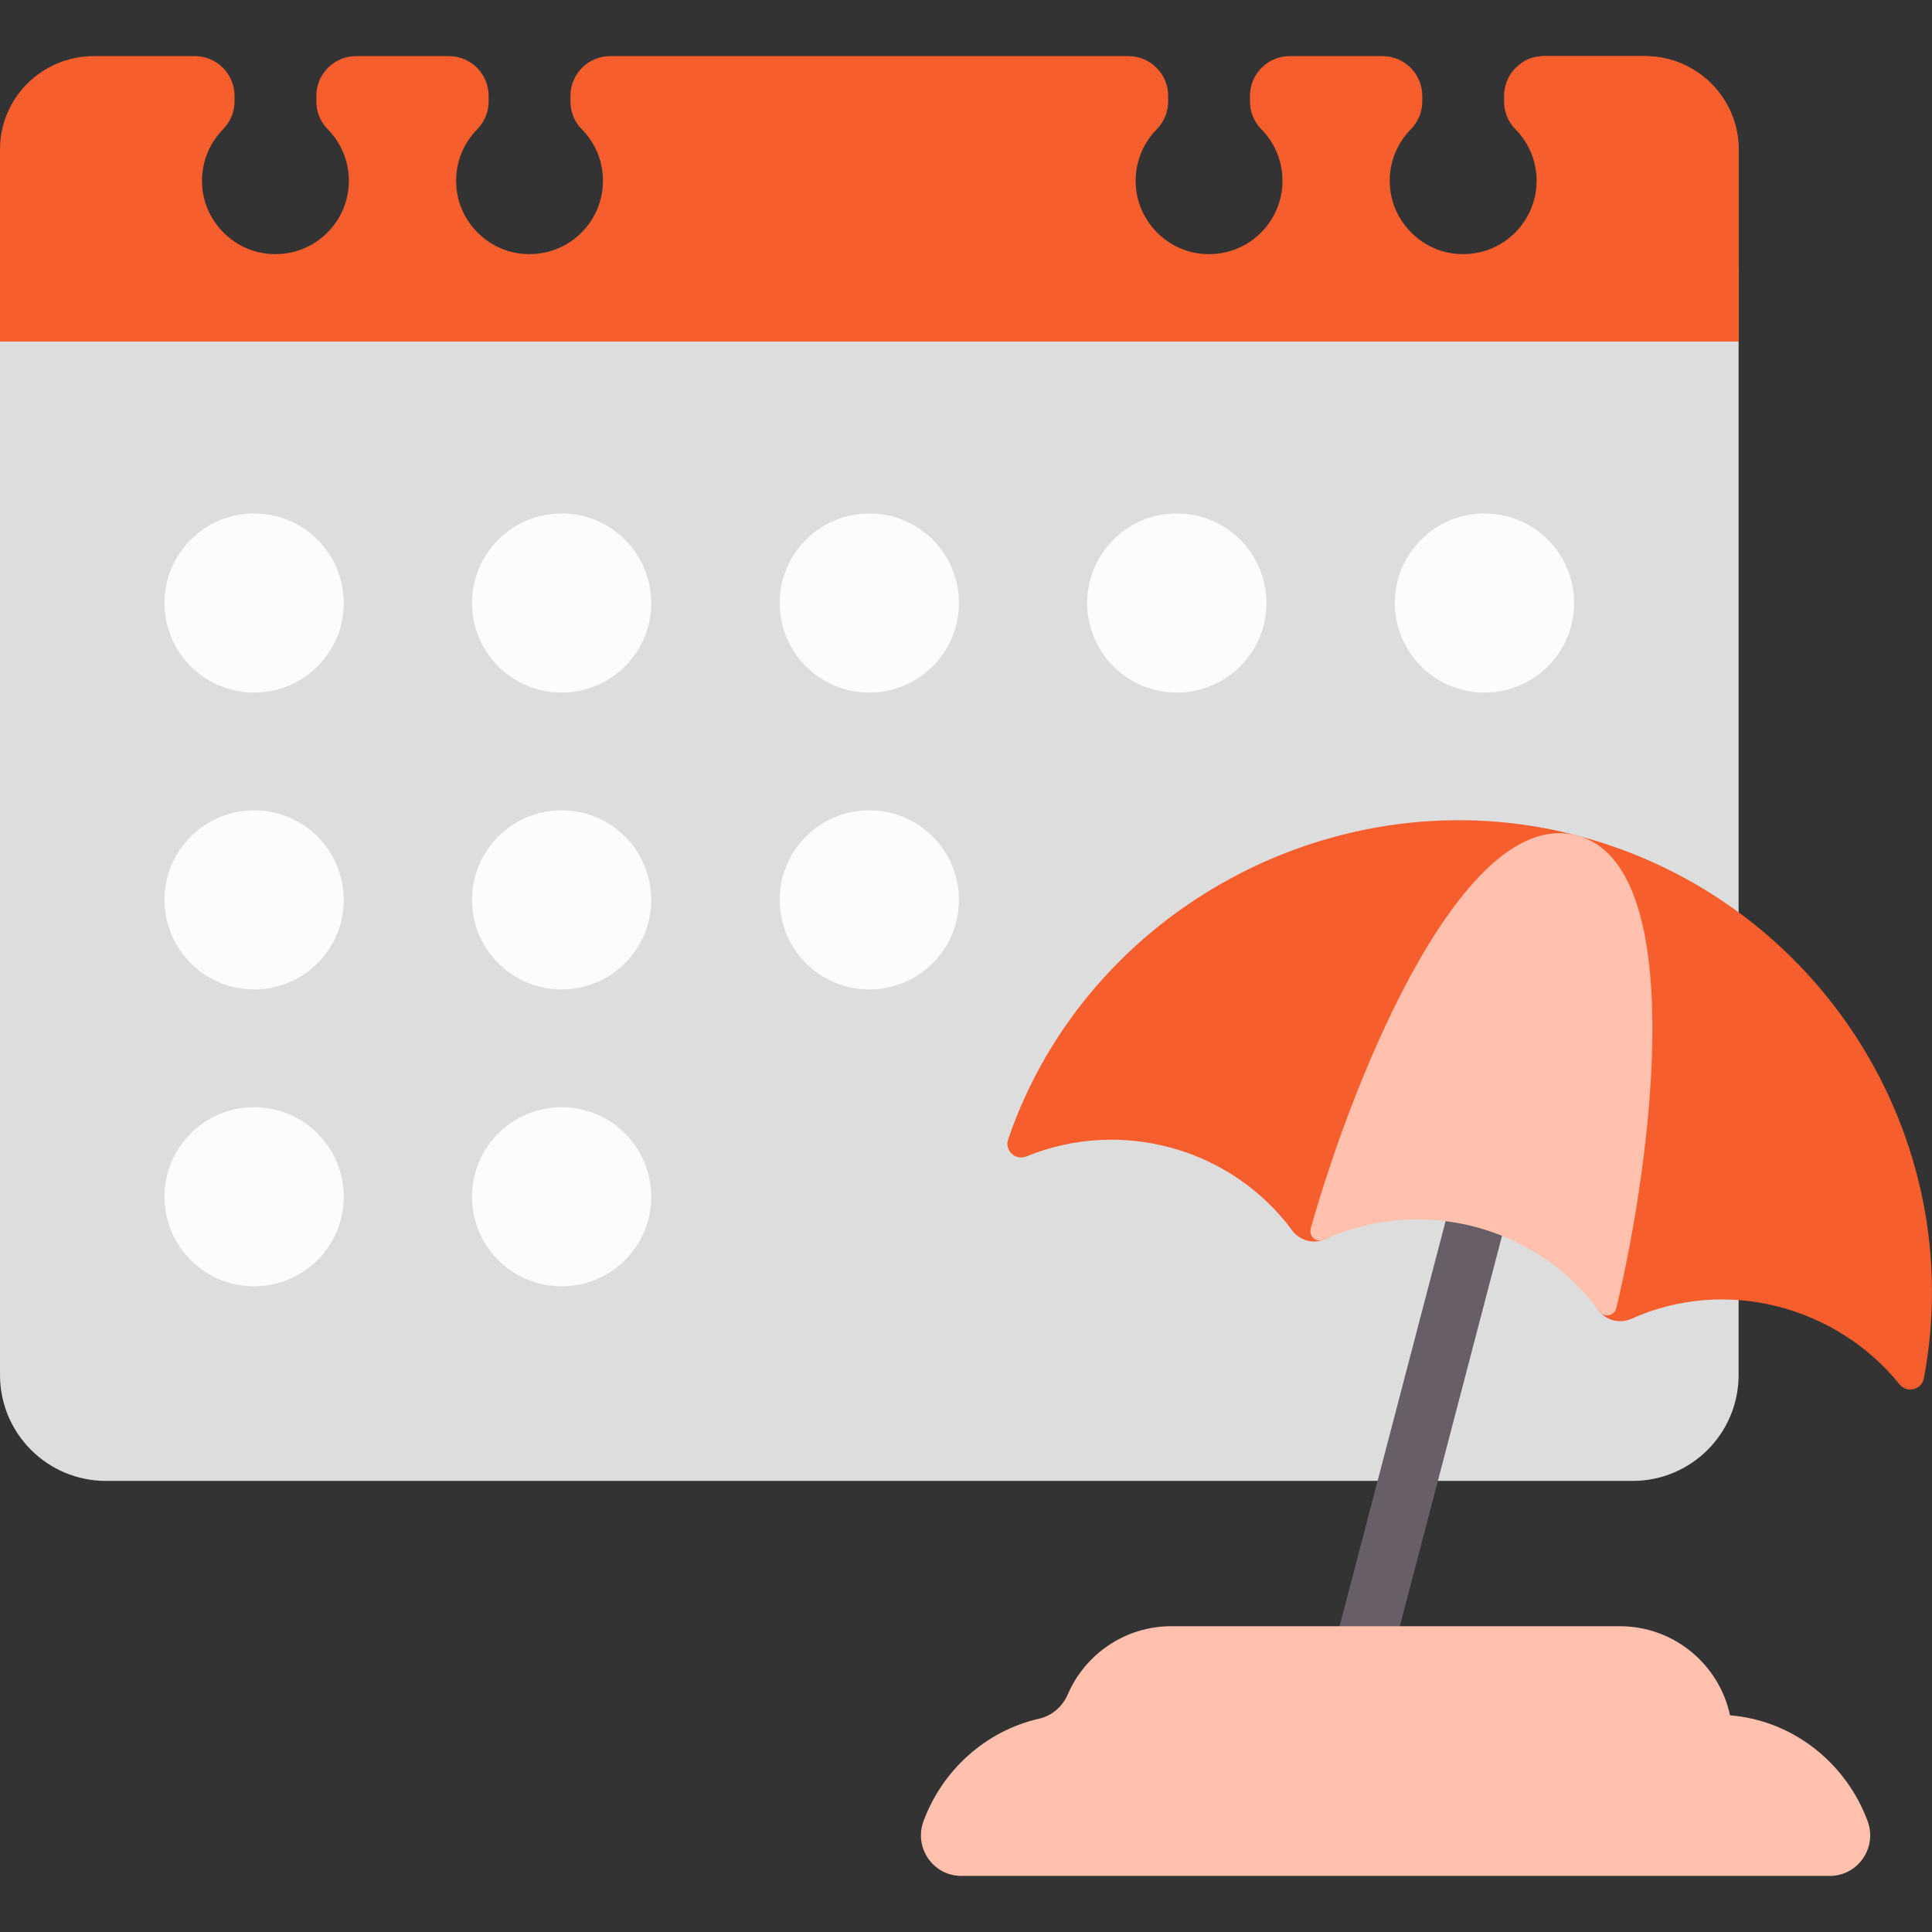
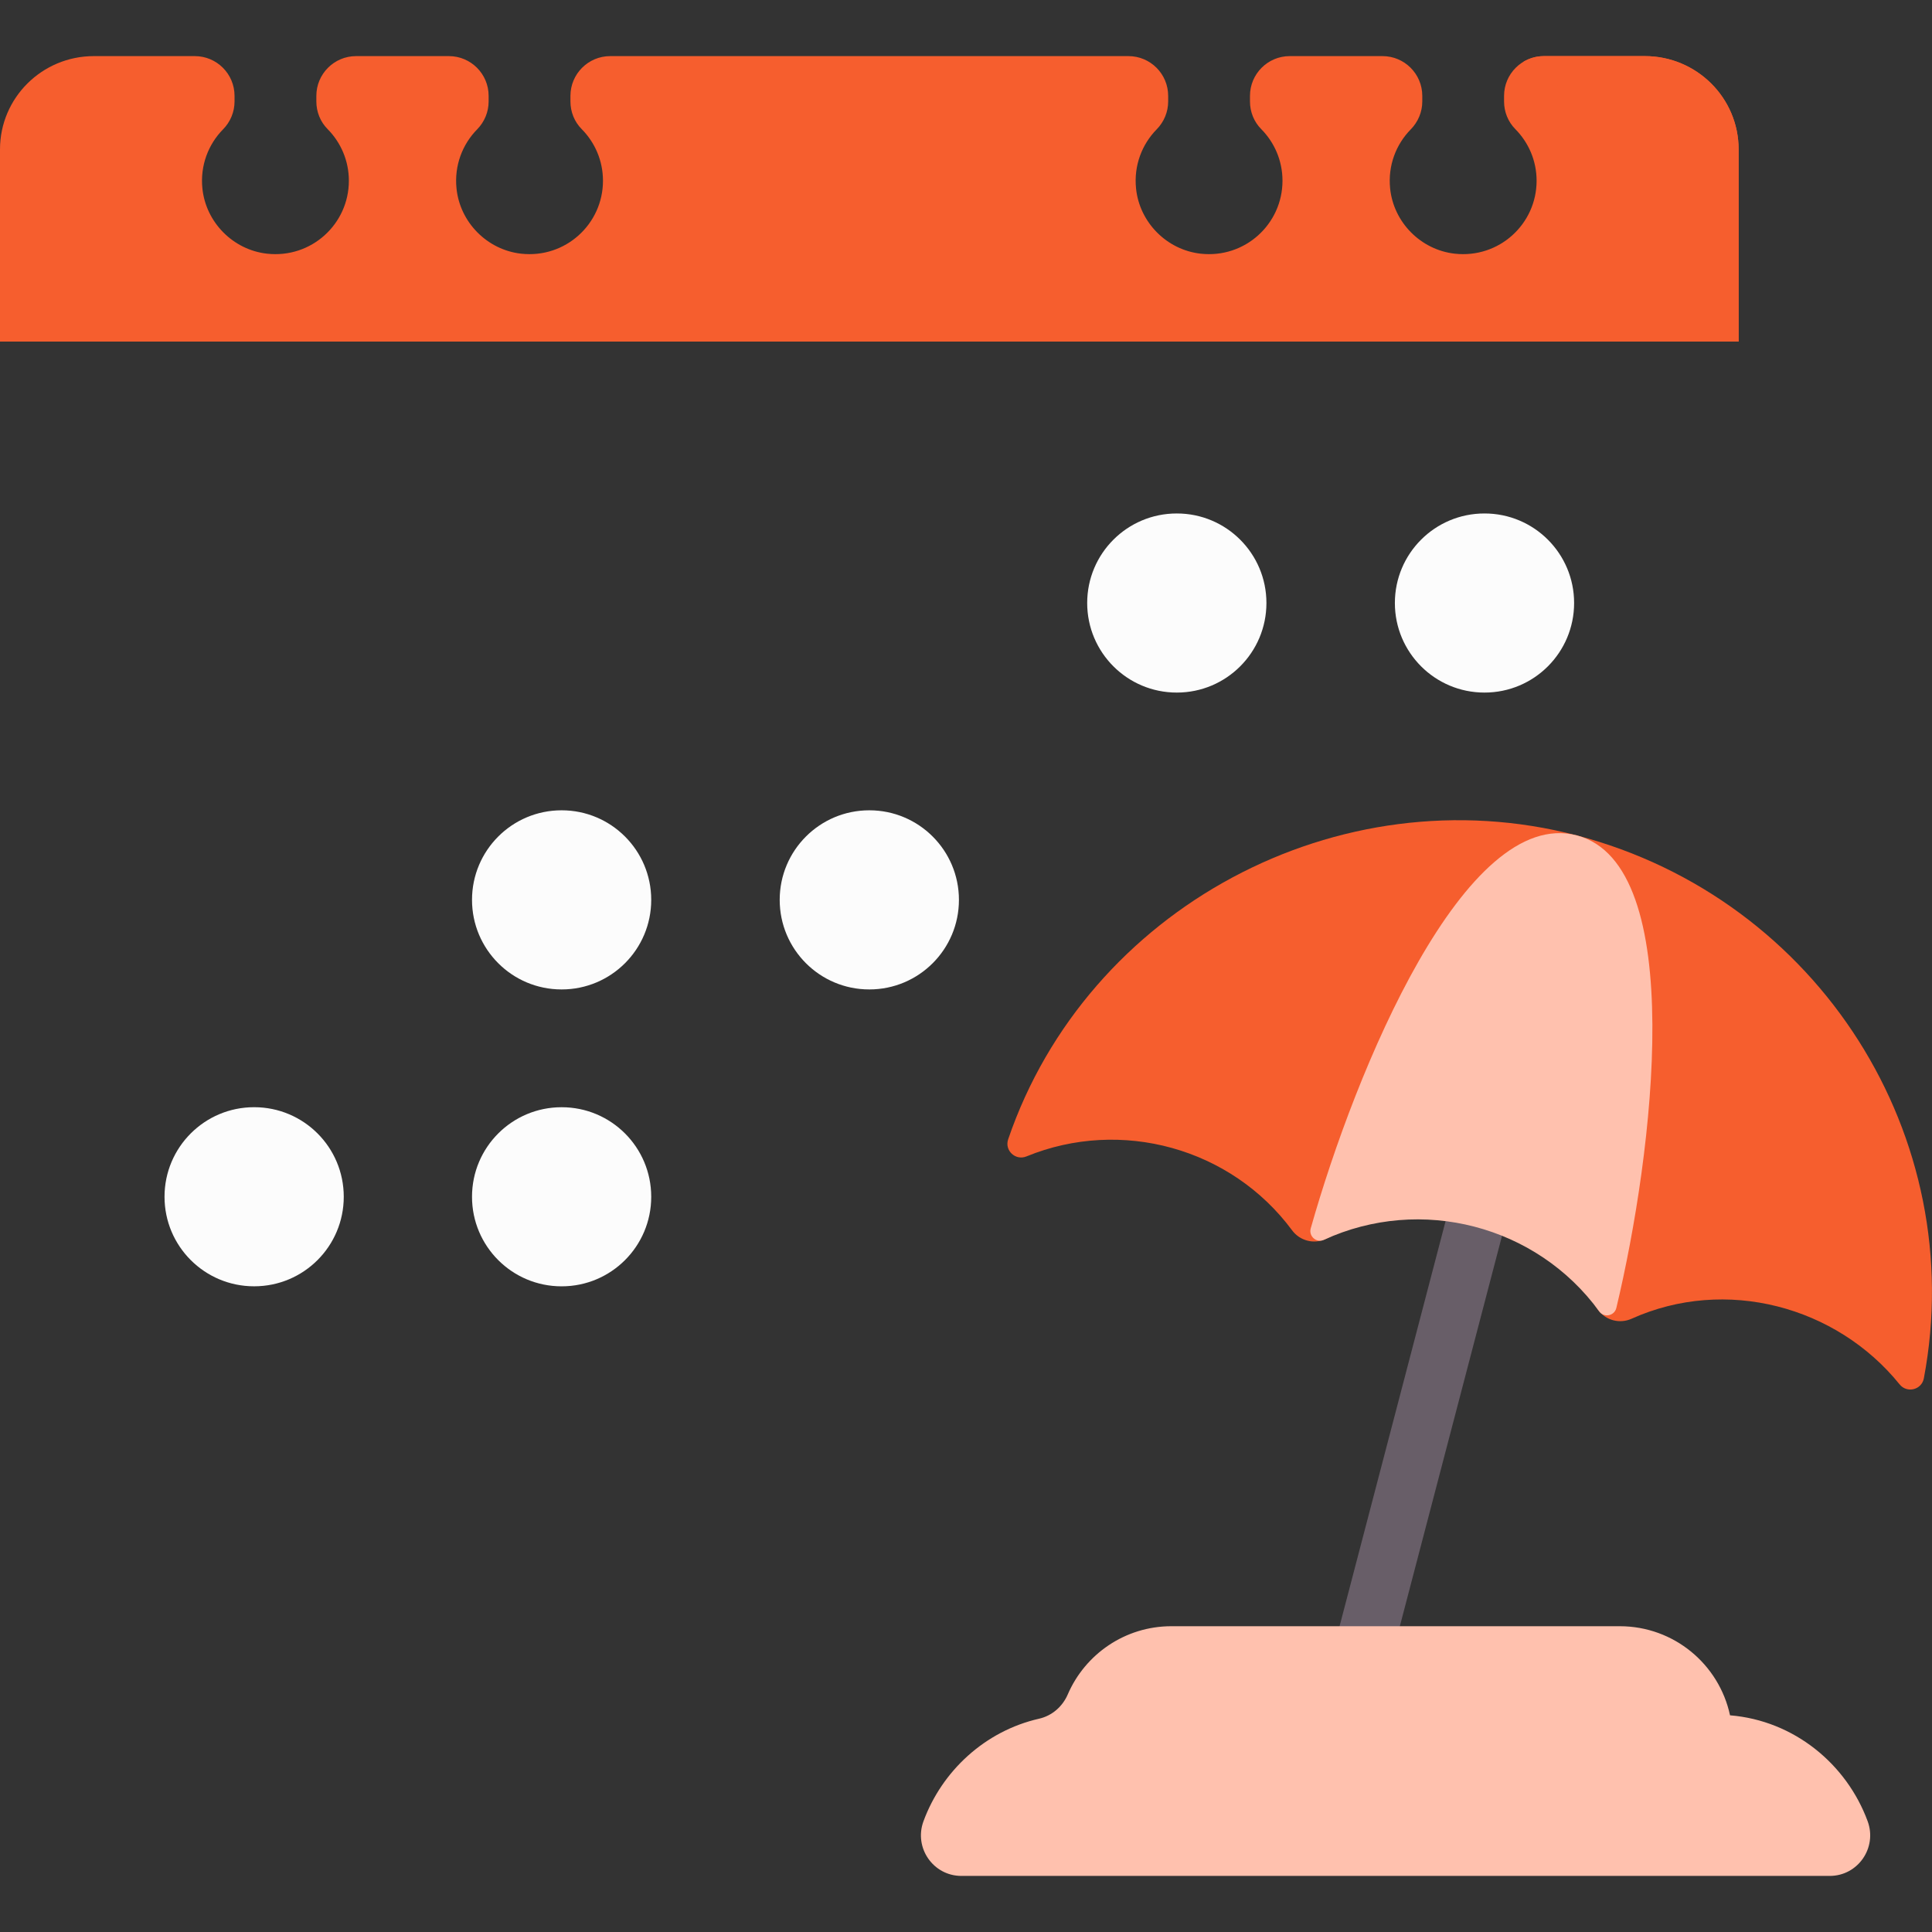
<svg xmlns="http://www.w3.org/2000/svg" width="70" height="70" viewBox="0 0 70 70" fill="none">
  <rect x="0" y="0" width="70" height="70" fill="#333333" stroke="none" />
-   <path d="M59.156 53.656H3.838C1.718 53.656 0 51.938 0 49.818V9.72H62.993V49.818C62.993 51.938 61.275 53.656 59.156 53.656Z" fill="#DDDDDD" />
-   <path d="M9.211 35.85H9.205C7.413 35.85 5.961 34.397 5.961 32.606V32.604C5.961 30.813 7.413 29.36 9.205 29.36H9.211C11.002 29.36 12.455 30.813 12.455 32.604V32.606C12.455 34.397 11.002 35.85 9.211 35.85Z" fill="#FCFCFC" />
  <path d="M9.211 46.605H9.205C7.413 46.605 5.961 45.153 5.961 43.362V43.36C5.961 41.569 7.413 40.116 9.205 40.116H9.211C11.002 40.116 12.455 41.568 12.455 43.36V43.362C12.455 45.153 11.002 46.605 9.211 46.605Z" fill="#FCFCFC" />
-   <path d="M20.352 25.093H20.345C18.554 25.093 17.102 23.64 17.102 21.849V21.847C17.102 20.056 18.554 18.604 20.345 18.604H20.352C22.143 18.604 23.595 20.056 23.595 21.847V21.849C23.595 23.64 22.143 25.093 20.352 25.093Z" fill="#FCFCFC" />
-   <path d="M9.211 25.093H9.205C7.413 25.093 5.961 23.64 5.961 21.849V21.847C5.961 20.056 7.413 18.604 9.205 18.604H9.211C11.002 18.604 12.455 20.056 12.455 21.847V21.849C12.455 23.64 11.002 25.093 9.211 25.093Z" fill="#FCFCFC" />
  <path d="M20.352 35.849H20.345C18.554 35.849 17.102 34.396 17.102 32.605V32.603C17.102 30.812 18.554 29.359 20.345 29.359H20.352C22.143 29.359 23.595 30.812 23.595 32.603V32.605C23.595 34.396 22.143 35.849 20.352 35.849Z" fill="#FCFCFC" />
  <path d="M20.352 46.606H20.345C18.554 46.606 17.102 45.154 17.102 43.363V43.361C17.102 41.569 18.554 40.117 20.345 40.117H20.352C22.143 40.117 23.595 41.569 23.595 43.361V43.363C23.595 45.154 22.143 46.606 20.352 46.606Z" fill="#FCFCFC" />
-   <path d="M31.5 25.093H31.494C29.702 25.093 28.25 23.64 28.25 21.849V21.847C28.25 20.056 29.702 18.604 31.494 18.604H31.5C33.291 18.604 34.744 20.056 34.744 21.847V21.849C34.744 23.64 33.291 25.093 31.5 25.093Z" fill="#FCFCFC" />
  <path d="M31.5 35.849H31.494C29.702 35.849 28.25 34.396 28.25 32.605V32.603C28.25 30.812 29.702 29.359 31.494 29.359H31.5C33.291 29.359 34.744 30.812 34.744 32.603V32.605C34.744 34.396 33.291 35.849 31.5 35.849Z" fill="#FCFCFC" />
  <path d="M42.641 25.093H42.634C40.843 25.093 39.391 23.64 39.391 21.849V21.847C39.391 20.056 40.843 18.604 42.634 18.604H42.641C44.432 18.604 45.885 20.056 45.885 21.847V21.849C45.885 23.64 44.432 25.093 42.641 25.093Z" fill="#FCFCFC" />
  <path d="M53.789 25.093H53.783C51.991 25.093 50.539 23.64 50.539 21.849V21.847C50.539 20.056 51.991 18.604 53.783 18.604H53.789C55.581 18.604 57.033 20.056 57.033 21.847V21.849C57.033 23.64 55.581 25.093 53.789 25.093Z" fill="#FCFCFC" />
  <path d="M59.593 2.033H55.937C55.141 2.033 54.495 2.678 54.495 3.474V3.676C54.495 4.05 54.639 4.412 54.902 4.677C55.379 5.158 55.674 5.819 55.674 6.549C55.674 8.119 54.313 9.371 52.706 9.191C51.478 9.053 50.492 8.056 50.367 6.828C50.282 5.993 50.584 5.227 51.116 4.686C51.381 4.416 51.532 4.054 51.532 3.676V3.474C51.532 2.678 50.886 2.033 50.09 2.033H46.73C45.934 2.033 45.289 2.678 45.289 3.474V3.676C45.289 4.05 45.432 4.412 45.696 4.677C46.173 5.158 46.467 5.819 46.467 6.549C46.467 8.119 45.106 9.371 43.499 9.191C42.272 9.053 41.286 8.056 41.161 6.828C41.076 5.993 41.378 5.227 41.909 4.686C42.175 4.416 42.325 4.054 42.325 3.676V3.474C42.325 2.678 41.68 2.033 40.884 2.033H22.11C21.314 2.033 20.668 2.678 20.668 3.474V3.676C20.668 4.05 20.811 4.412 21.075 4.677C21.552 5.158 21.847 5.819 21.847 6.549C21.847 8.119 20.485 9.371 18.878 9.191C17.651 9.053 16.665 8.056 16.54 6.828C16.455 5.993 16.757 5.227 17.289 4.686C17.554 4.416 17.704 4.054 17.704 3.676V3.474C17.704 2.678 17.059 2.033 16.263 2.033H12.903C12.107 2.033 11.462 2.678 11.462 3.474V3.676C11.462 4.05 11.605 4.412 11.869 4.677C12.346 5.158 12.64 5.819 12.64 6.549C12.64 8.119 11.279 9.371 9.672 9.191C8.445 9.053 7.459 8.056 7.333 6.828C7.248 5.993 7.55 5.227 8.082 4.686C8.348 4.416 8.498 4.054 8.498 3.676V3.474C8.498 2.678 7.853 2.033 7.056 2.033H3.401C1.522 2.033 0 3.546 0 5.412V12.376H62.993V5.412C62.993 3.546 61.471 2.033 59.593 2.033Z" fill="#F65E2E" />
  <path d="M59.594 2.033H55.938C55.656 2.033 55.394 2.115 55.172 2.255C56.451 2.74 57.361 3.971 57.361 5.412V12.376H62.994V5.412C62.994 3.546 61.472 2.033 59.594 2.033Z" fill="#F65E2E" />
  <path d="M54.666 39.669C54.102 39.522 53.524 39.859 53.376 40.424L47.136 64.266C46.989 64.831 47.326 65.408 47.891 65.556C47.98 65.579 48.07 65.591 48.159 65.591C48.628 65.591 49.056 65.276 49.18 64.801L55.42 40.959C55.568 40.394 55.23 39.817 54.666 39.669Z" fill="#685E68" />
  <path d="M37.191 41.899C40.617 40.495 44.606 41.592 46.816 44.578C47.095 44.955 47.597 45.087 48.026 44.894C49.766 44.111 53.107 40.592 54.858 41.047C56.61 41.503 56.772 45.934 57.904 47.464C58.183 47.842 58.685 47.973 59.114 47.781C62.524 46.246 66.538 47.325 68.826 50.158C69.094 50.49 69.626 50.358 69.705 49.939C71.353 41.219 65.924 32.57 57.129 30.268C48.487 28.006 39.382 32.918 36.528 41.278C36.389 41.685 36.793 42.062 37.191 41.899Z" fill="#F65E2E" />
  <path d="M57.131 30.268C61.18 31.328 59.906 41.781 58.563 47.39C58.493 47.679 58.118 47.755 57.943 47.515C55.675 44.399 51.481 43.308 47.969 44.921C47.7 45.045 47.41 44.794 47.49 44.508C49.119 38.743 53.074 29.206 57.131 30.268Z" fill="#FFC1AE" />
  <path d="M37.647 62.272C38.118 62.165 38.497 61.833 38.688 61.39C39.315 59.938 40.759 58.921 42.441 58.921H58.687C60.65 58.921 62.288 60.304 62.682 62.149H62.682C65.008 62.34 66.91 63.923 67.669 65.988C68.021 66.948 67.317 67.968 66.294 67.968H34.834C33.811 67.968 33.106 66.948 33.459 65.988C34.129 64.165 35.691 62.717 37.647 62.272Z" fill="#FFC1AE" />
</svg>